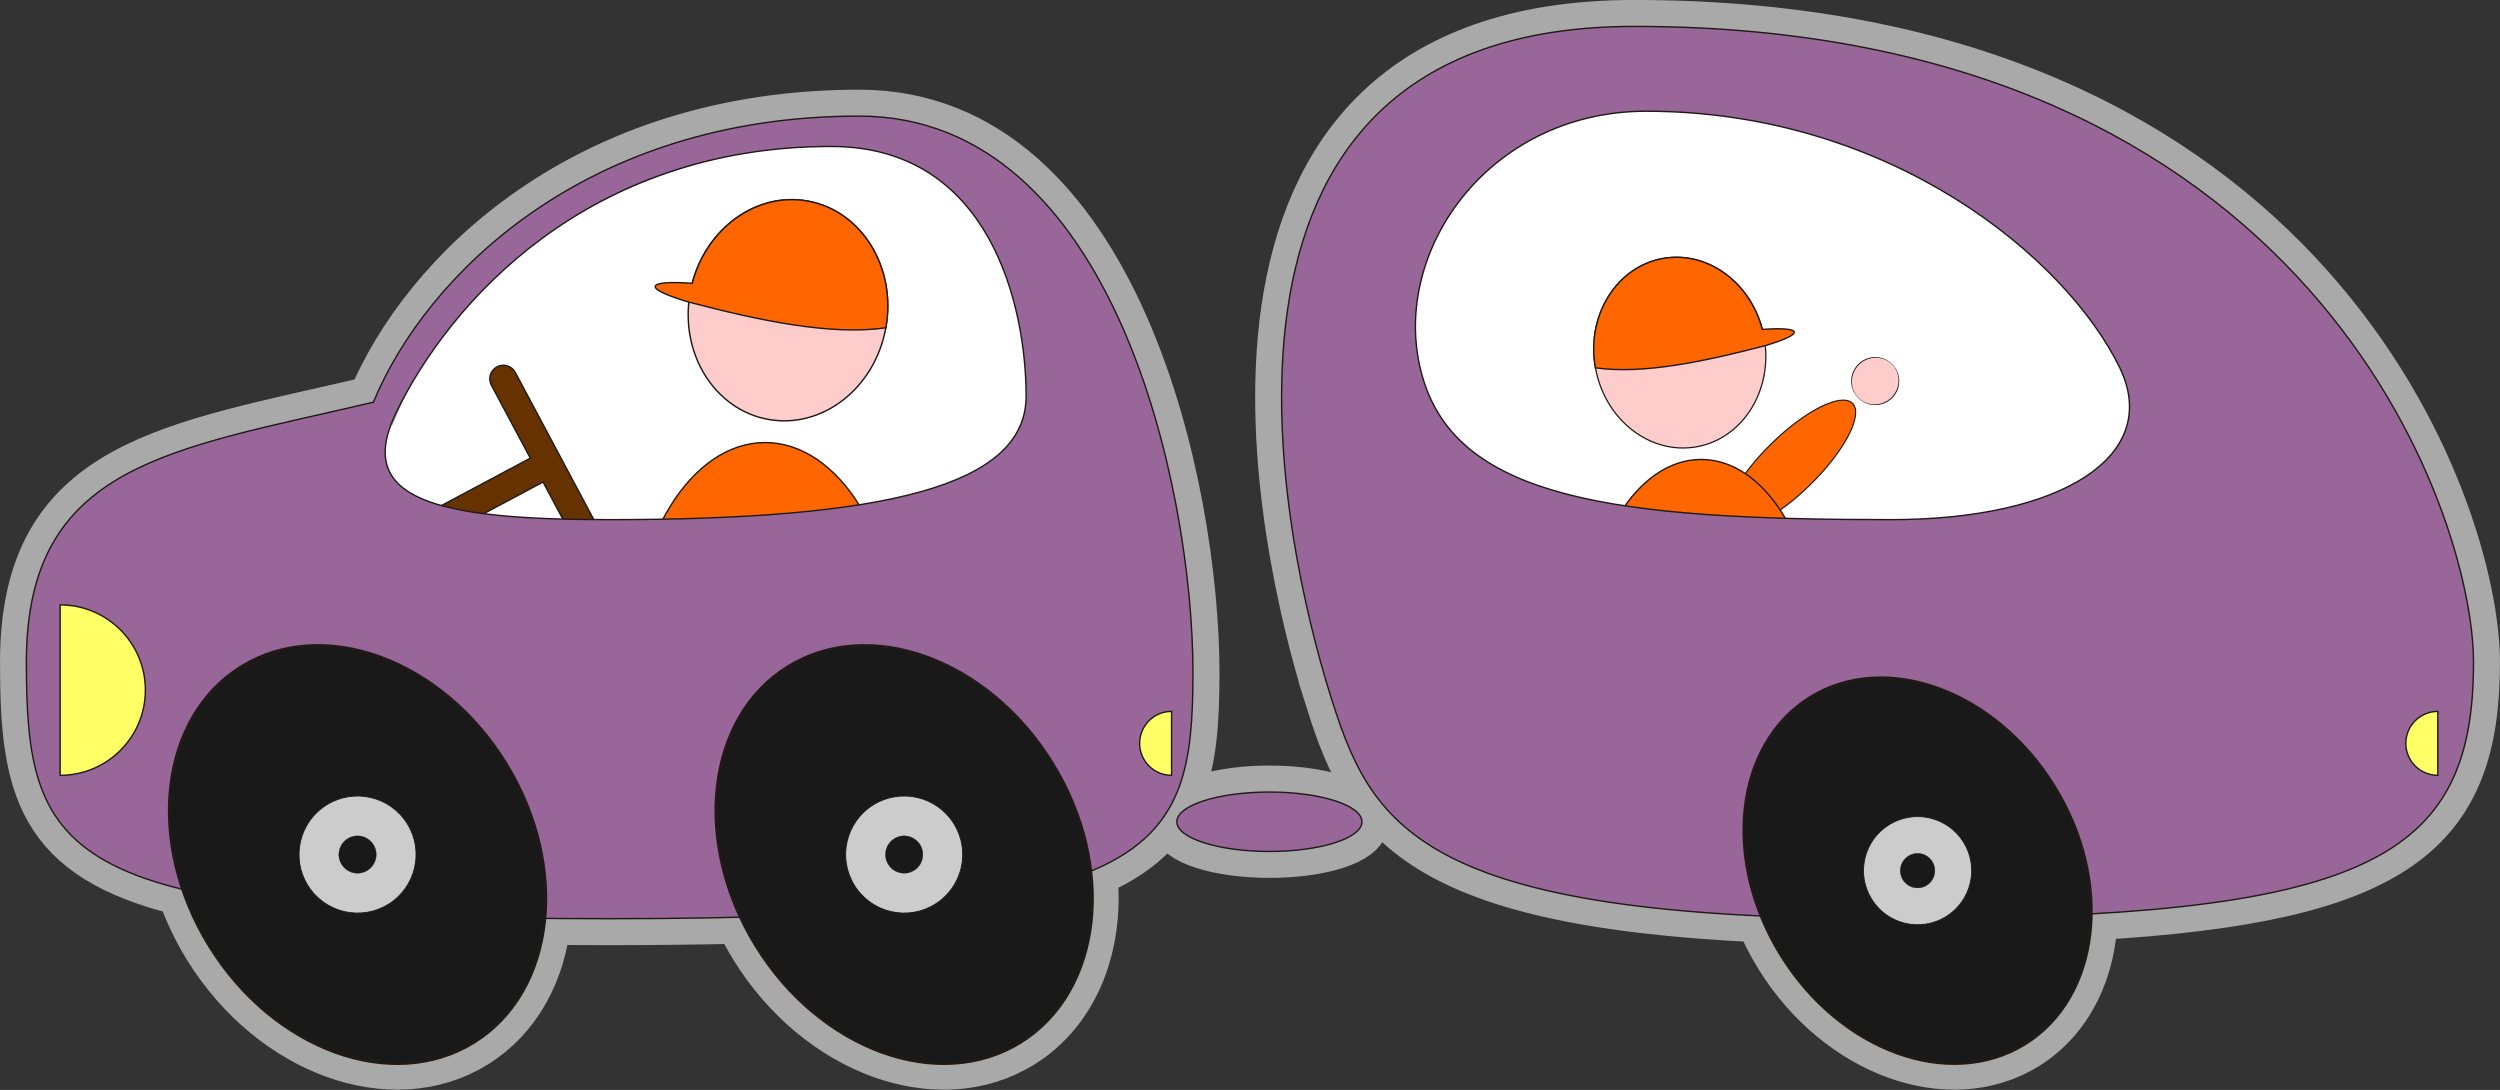
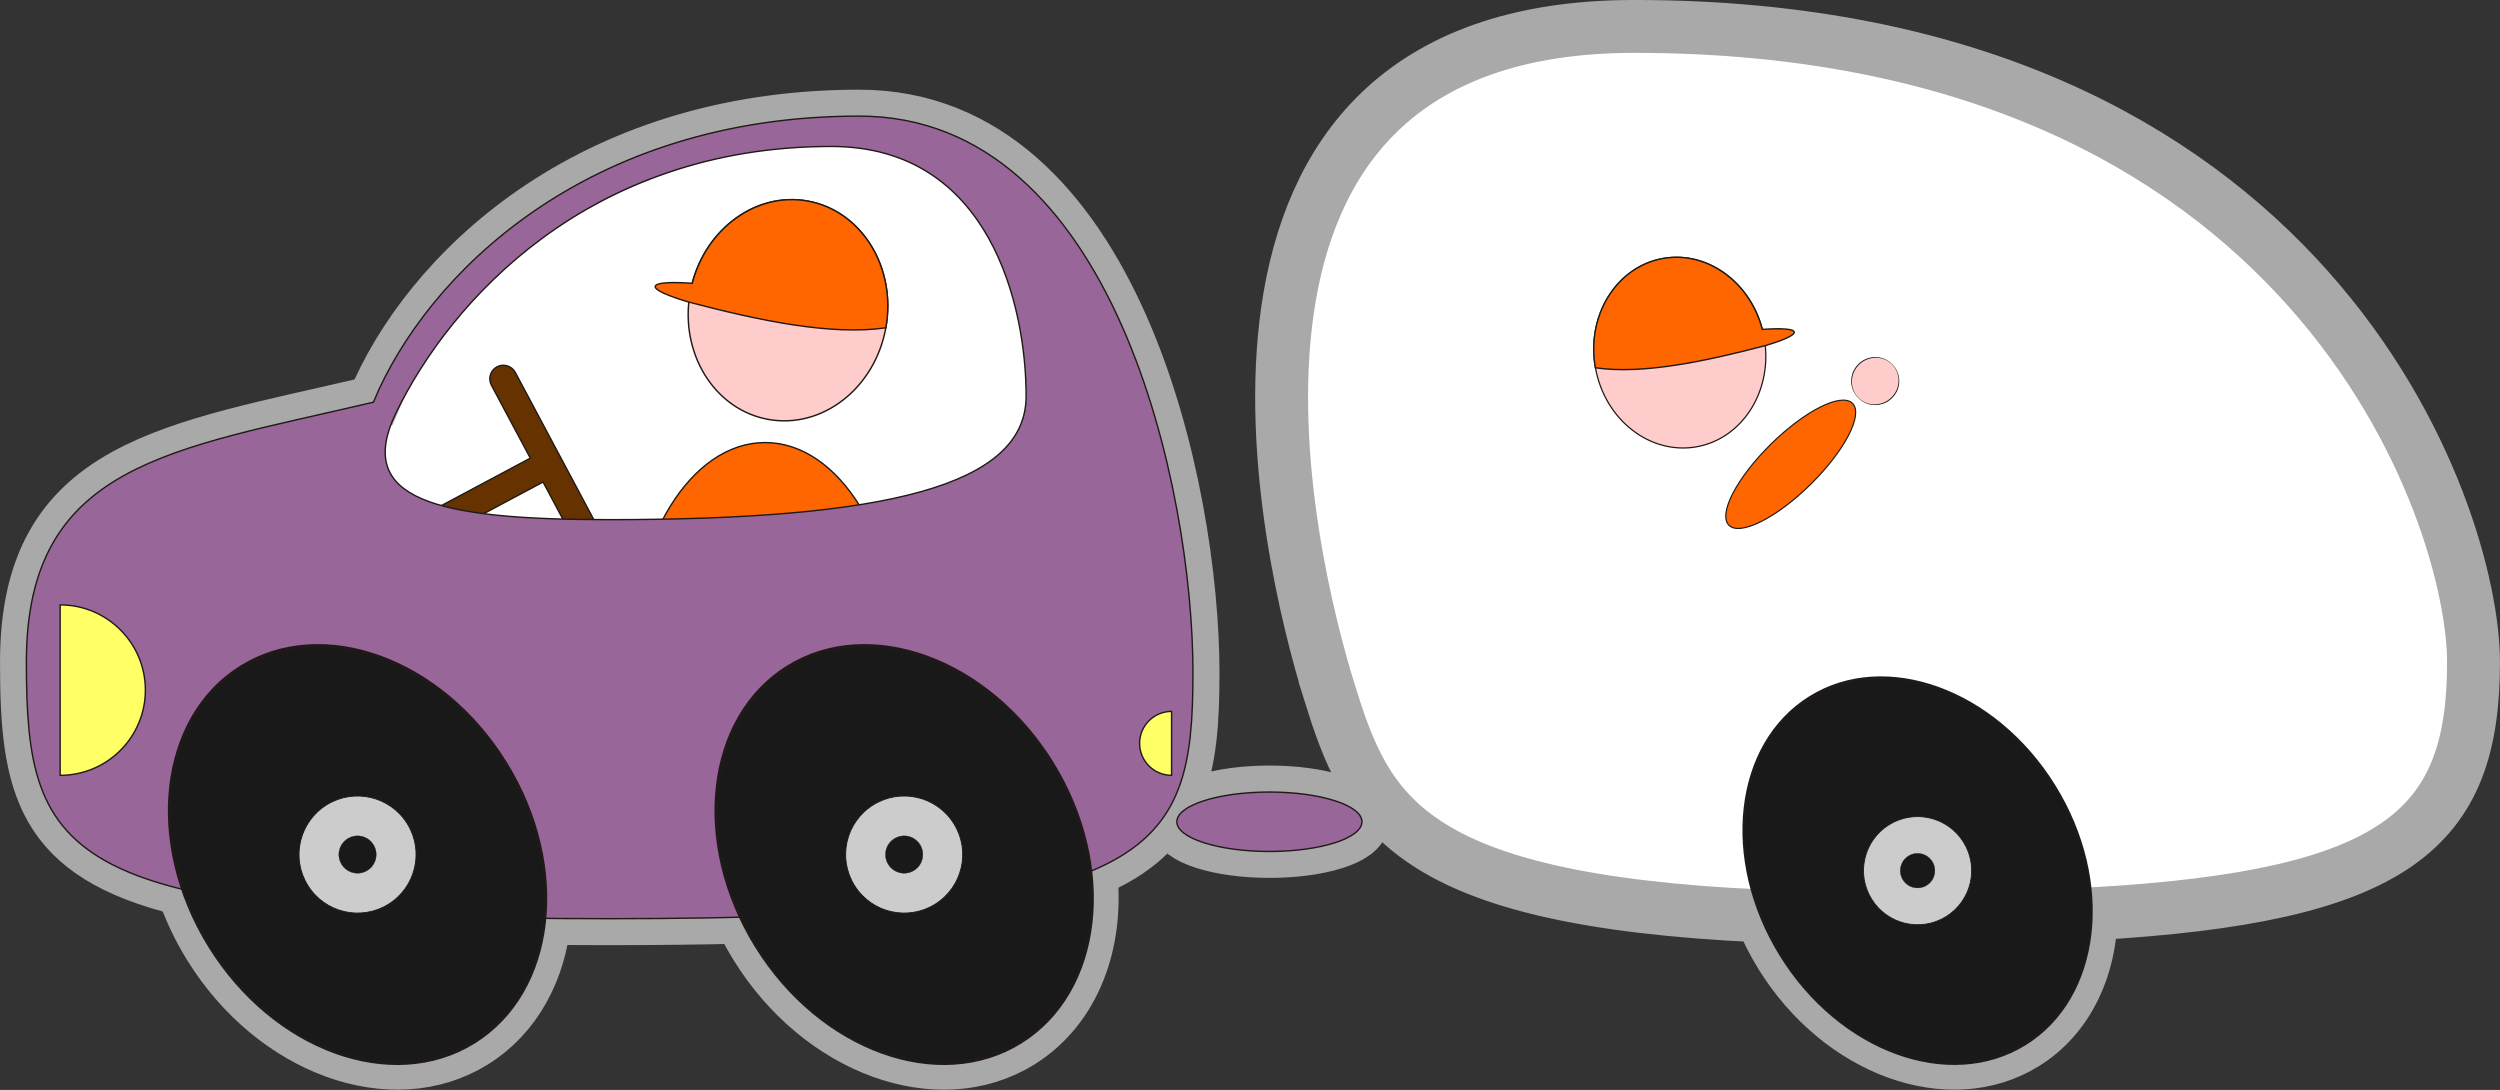
<svg xmlns="http://www.w3.org/2000/svg" width="133.41mm" height="58.163mm" clip-rule="evenodd" fill-rule="evenodd" image-rendering="optimizeQuality" shape-rendering="geometricPrecision" text-rendering="geometricPrecision" version="1.1" viewBox="0 0 133.41 58.163" xml:space="preserve">
  <rect x="0" y="0" width="133.41" height="58.163" fill="#333333" stroke="none" />
  <defs>
    <style type="text/css">
   
    .str1 {stroke:#1F1A17;stroke-width:0.076}
    .str0 {stroke:#AAA9A9;stroke-width:2.822}
    .fil5 {fill:#0093DD}
    .fil2 {fill:#28166F}
    .fil4 {fill:#383431}
    .fil1 {fill:#AAA9A9}
    .fil7 {fill:#DA251D}
    .fil11 {fill:#DEDEDD}
    .fil0 {fill:white}
    .fil9 {fill:#191919}
    .fil6 {fill:#663300}
    .fil13 {fill:#669966}
    .fil16 {fill:#996699}
    .fil10 {fill:#CCCCCC}
    .fil12 {fill:#CCCCFF}
    .fil14 {fill:red}
    .fil15 {fill:#FF6600}
    .fil3 {fill:#FFCCCC}
    .fil8 {fill:#FFFF66}
   
  </style>
  </defs>
  <g transform="translate(-147.69 -59.718)">
    <path class="fil0 str0" d="m218.63 96.645c1.982 6.381 4.059 11.083 23.04 11.952 0.285 0.711 0.639 1.414 1.062 2.097 3.152 5.088 8.999 7.209 13.017 4.72 2.279-1.412 3.492-4.012 3.54-6.927 16.364-0.923 20.398-4.524 20.398-13.436 0-7.861-8.562-33.92-44.781-33.923-25.441-0.002-18.475 28.434-16.275 35.516zm-41.871 12.081c-0.265 2.786-1.553 5.22-3.784 6.602-4.351 2.695-10.683 0.399-14.096-5.111-0.61-0.985-1.085-2.007-1.431-3.037-7.591-1.845-8.346-5.532-8.346-12.128 0-10.607 7.726-11.328 18.517-13.87 2.813-6.787 11.348-15.267 25.922-15.267 13.646 0 17.814 19.967 17.814 29.705 0 5.182-0.552 8.564-5.464 10.596 0.437 3.788-0.871 7.327-3.753 9.113-4.351 2.695-10.683 0.399-14.096-5.111-0.315-0.509-0.594-1.028-0.839-1.553-2.133 0.052-4.45 0.079-6.974 0.079-1.203 0-2.356-6e-3 -3.468-0.017zm38.68-6.744c2.721 0 4.939 0.713 4.939 1.587 0 0.874-2.219 1.586-4.939 1.586s-4.939-0.713-4.939-1.586c0-0.874 2.219-1.587 4.939-1.587z" fill="#fff" stroke="#aaa9a9" stroke-width="2.822" />
    <ellipse class="fil15 str1" transform="matrix(.587 .596 -.596 .587 243.25 84.495)" rx="1.802" ry="5.536" fill="#f60" stroke="#1f1a17" stroke-width=".076" />
    <ellipse class="fil3 str1" transform="matrix(.488 .496 .164 -.161 247.76 80.053)" rx="1.802" ry="5.536" fill="#fcc" stroke="#1f1a17" stroke-width=".076" />
-     <ellipse class="fil15 str1" cx="238.47" cy="94.246" rx="6.173" ry="10.009" fill="#f60" stroke="#1f1a17" stroke-width=".076" />
    <ellipse class="fil3 str1" transform="matrix(-.869 .156 .156 .869 237.33 78.536)" rx="5.18" ry="5.781" fill="#fcc" stroke="#1f1a17" stroke-width=".076" />
    <path class="fil15 str1" d="m241.89 78.162c0.981-0.29 1.577-0.556 1.547-0.725-0.03-0.17-0.682-0.211-1.703-0.141-0.659-2.53-2.961-4.206-5.309-3.784-2.479 0.446-4.095 3.066-3.598 5.833 2.521 0.361 5.8-0.328 9.063-1.183z" fill="#f60" stroke="#1f1a17" stroke-width=".076" />
    <path class="fil6 str1" d="m174.21 79.295c0.35-0.187 0.79-0.053 0.977 0.297l4.834 9.062c0.187 0.35 0.053 0.79-0.297 0.977-0.35 0.187-0.79 0.053-0.977-0.297l-2.077-3.894-5.144 2.744-0.68-1.274 5.144-2.744-2.077-3.894c-0.187-0.35-0.053-0.79 0.297-0.977z" fill="#630" stroke="#1f1a17" stroke-width=".076" />
    <ellipse class="fil15 str1" cx="188.52" cy="94.943" rx="7.159" ry="11.608" fill="#f60" stroke="#1f1a17" stroke-width=".076" />
    <path class="fil16 str1" d="m211.35 95.62c0 9.739-1.949 13.123-31.126 13.123-29.177 0-31.126-3.085-31.126-13.692 0-10.607 7.726-11.328 18.517-13.87 2.813-6.787 11.348-15.267 25.922-15.267 13.646 0 17.814 19.967 17.814 29.705zm-8.902-14.76c0 4.802-7.519 6.589-22.269 6.589-9.173 0-13.625-1.046-11.343-5.729 2.87-5.891 10.217-14.187 23.218-14.187 8.477 0 10.394 8.525 10.394 13.327z" fill="#969" stroke="#1f1a17" stroke-width=".076" />
    <path class="fil8 str1" d="m150.9 96.545v4.548c2.511 0 4.548-2.037 4.548-4.548 0-2.511-2.037-4.548-4.548-4.548z" fill="#ff6" stroke="#1f1a17" stroke-width=".076" />
    <path class="fil8 str1" d="m210.21 99.387v1.706c-0.942 0-1.706-0.764-1.706-1.706s0.764-1.706 1.706-1.706z" fill="#ff6" stroke="#1f1a17" stroke-width=".076" />
    <ellipse class="fil3 str1" transform="matrix(1.008 .181 -.181 1.008 189.74 76.273)" rx="5.18" ry="5.781" fill="#fcc" stroke="#1f1a17" stroke-width=".076" />
    <path class="fil15 str1" d="m184.45 75.84c-1.137-0.336-1.829-0.644-1.794-0.841s0.791-0.245 1.975-0.164c0.765-2.934 3.434-4.878 6.158-4.388 2.875 0.517 4.75 3.556 4.172 6.765-2.924 0.418-6.726-0.381-10.511-1.372z" fill="#f60" stroke="#1f1a17" stroke-width=".076" />
    <circle class="fil9 str1" transform="matrix(1.704 -1.055 1.336 2.158 166.77 105.32)" r="4.637" fill="#191919" stroke="#1f1a17" stroke-width=".076" />
    <circle class="fil10 str1" transform="matrix(.573 -.355 .355 .573 166.77 105.32)" r="4.637" fill="#ccc" stroke="#1f1a17" stroke-width=".076" />
    <circle class="fil9 str1" transform="matrix(.183 -.113 .113 .183 166.77 105.32)" r="4.637" fill="#191919" stroke="#1f1a17" stroke-width=".076" />
    <circle class="fil9 str1" transform="matrix(1.704 -1.055 1.336 2.158 195.94 105.32)" r="4.637" fill="#191919" stroke="#1f1a17" stroke-width=".076" />
    <circle class="fil10 str1" transform="matrix(.573 -.355 .355 .573 195.94 105.32)" r="4.637" fill="#ccc" stroke="#1f1a17" stroke-width=".076" />
    <circle class="fil9 str1" transform="matrix(.183 -.113 .113 .183 195.94 105.32)" r="4.637" fill="#191919" stroke="#1f1a17" stroke-width=".076" />
-     <path class="fil16 str1" d="m218.63 96.645c2.2 7.083 4.513 12.098 29.93 12.098s31.126-3.085 31.126-13.692c0-7.861-8.562-33.92-44.781-33.923-25.441-0.002-18.475 28.434-16.275 35.516zm4.971-16.811c1.88 6.511 10.254 7.615 25.004 7.615 9.173 0 14.479-3.439 12.197-8.122-2.87-5.89-12.268-13.674-25.269-13.674-8.477 0-13.813 7.67-11.933 14.181z" fill="#969" stroke="#1f1a17" stroke-width=".076" />
    <circle class="fil9 str1" transform="matrix(1.573 -.974 1.234 1.992 250.02 106.18)" r="4.637" fill="#191919" stroke="#1f1a17" stroke-width=".076" />
    <circle class="fil10 str1" transform="matrix(.529 -.328 .328 .529 250.02 106.18)" r="4.637" fill="#ccc" stroke="#1f1a17" stroke-width=".076" />
    <circle class="fil9 str1" transform="matrix(.169 -.105 .105 .169 250.02 106.18)" r="4.637" fill="#191919" stroke="#1f1a17" stroke-width=".076" />
    <ellipse class="fil16 str1" cx="215.43" cy="103.57" rx="4.939" ry="1.586" fill="#969" stroke="#1f1a17" stroke-width=".076" />
-     <path class="fil8 str1" d="m277.78 99.387v1.706c-0.942 0-1.706-0.764-1.706-1.706s0.764-1.706 1.706-1.706z" fill="#ff6" stroke="#1f1a17" stroke-width=".076" />
  </g>
</svg>